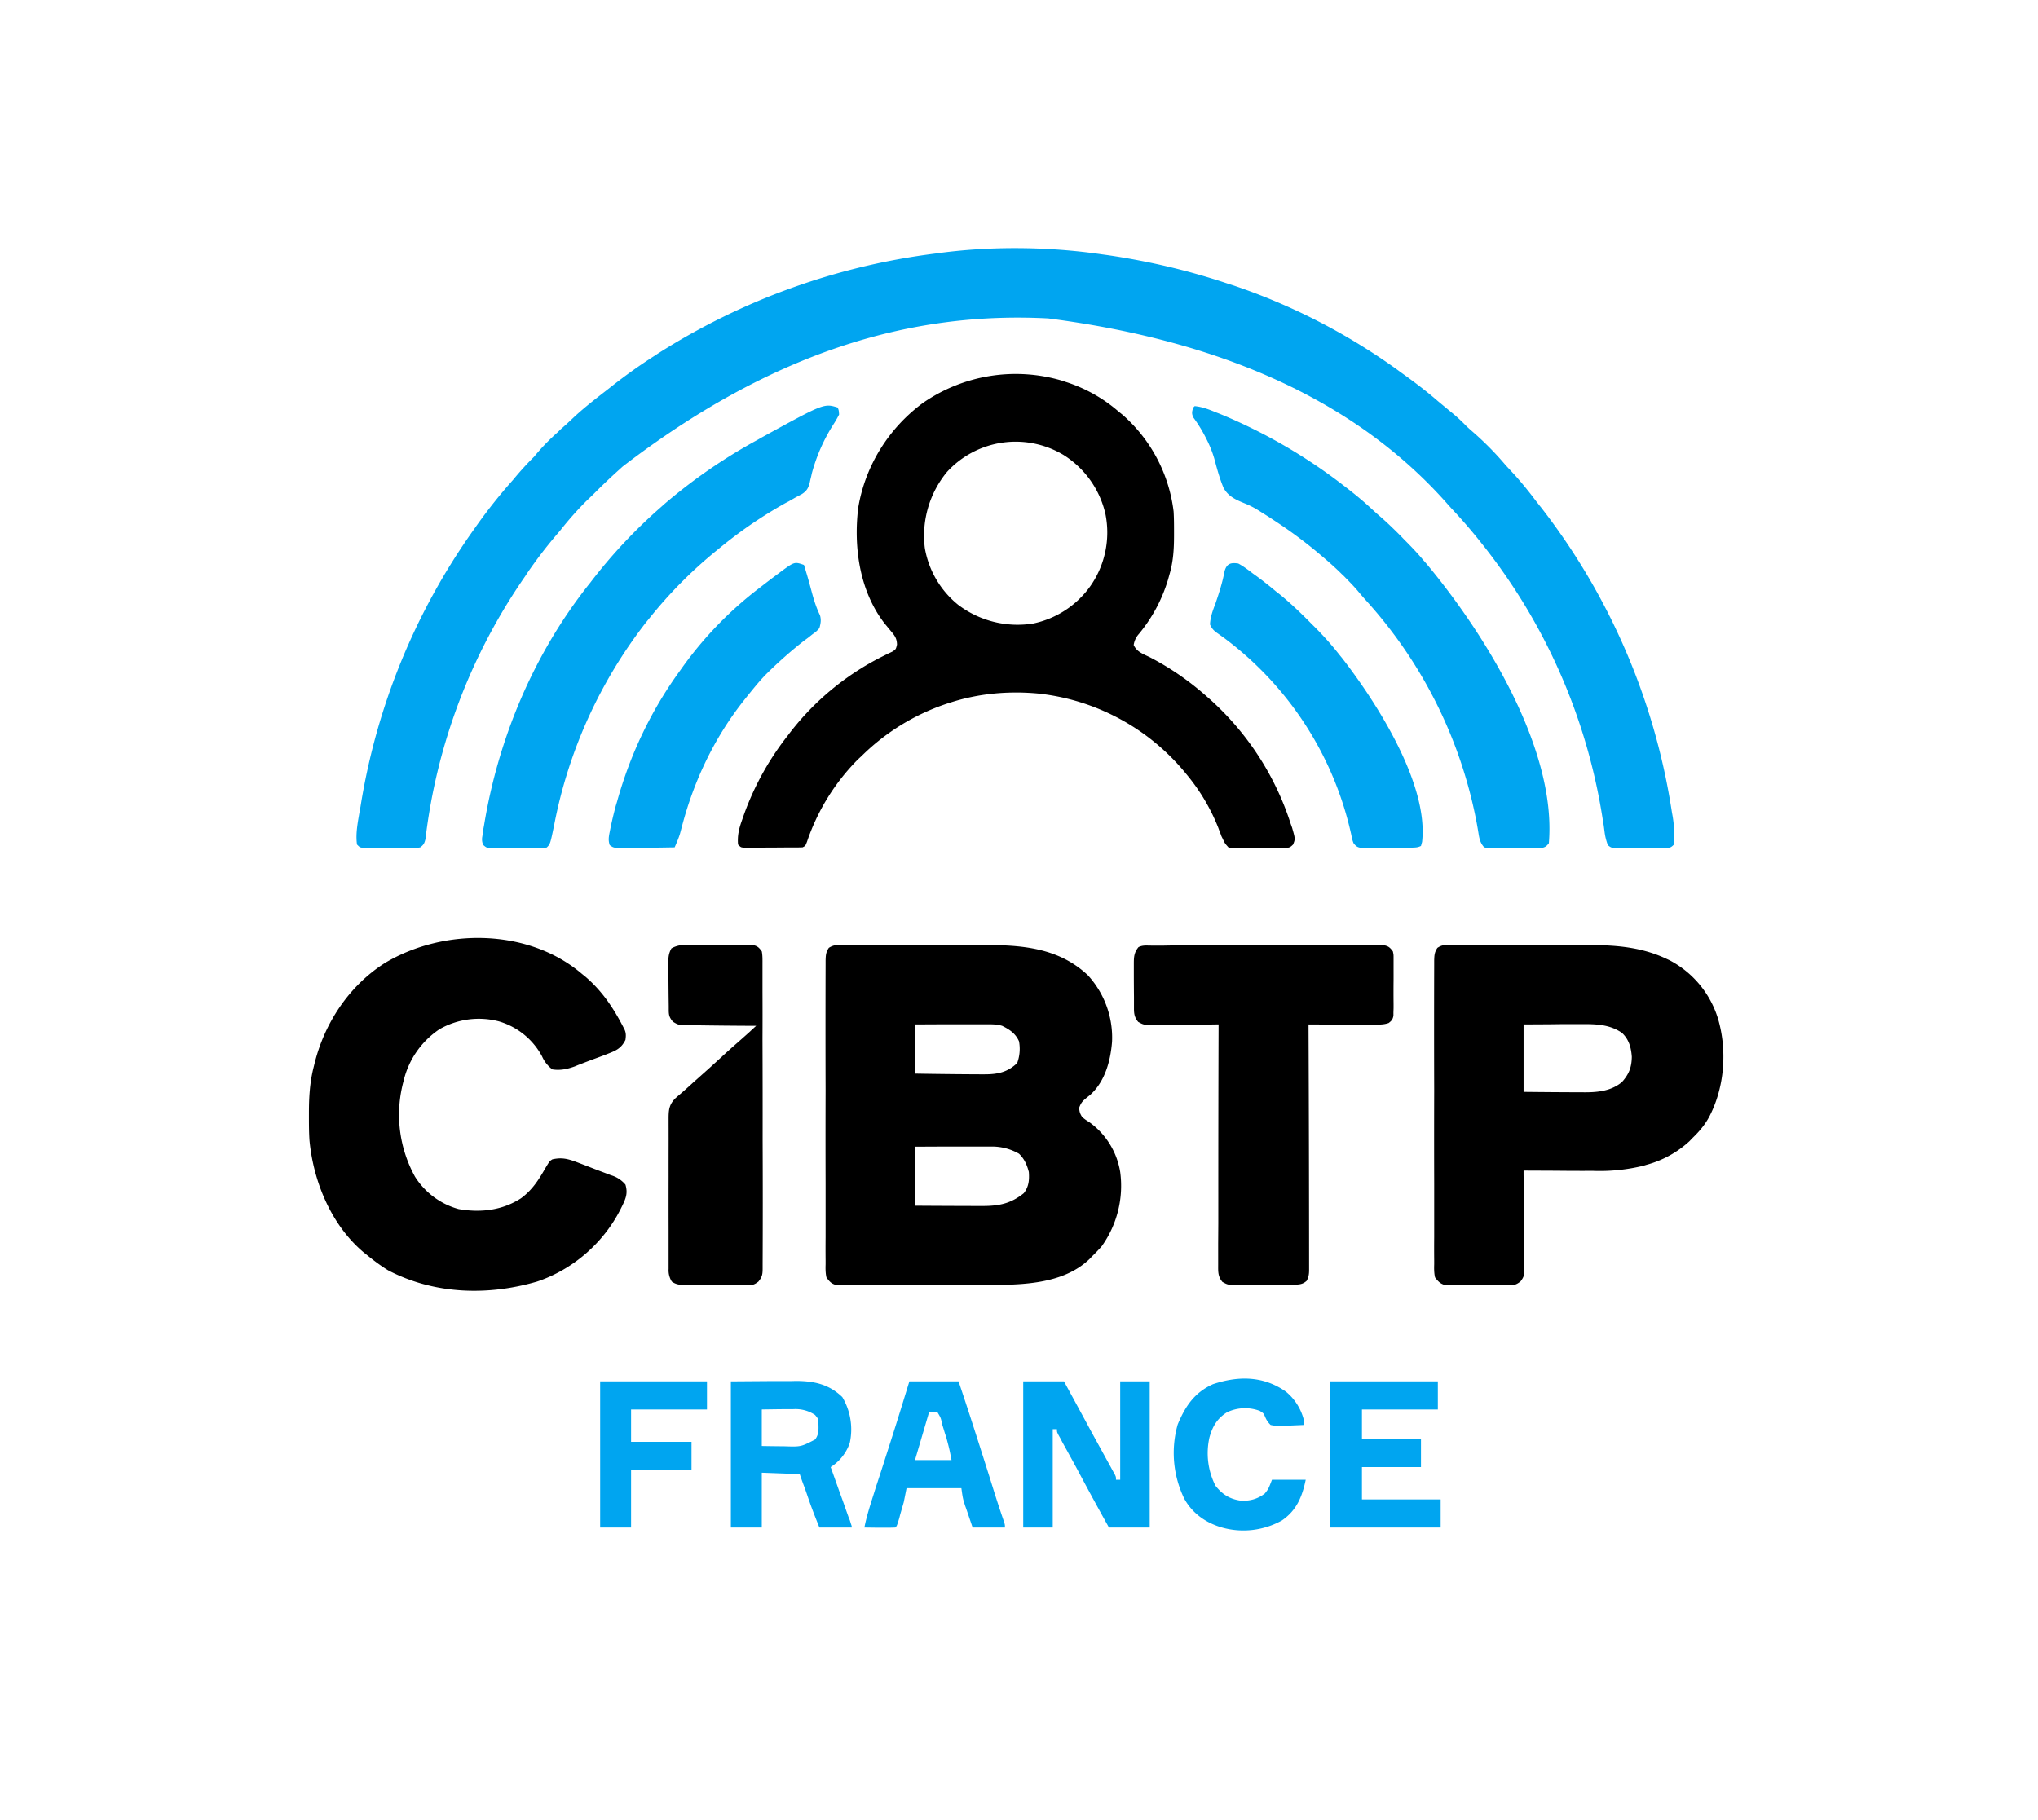
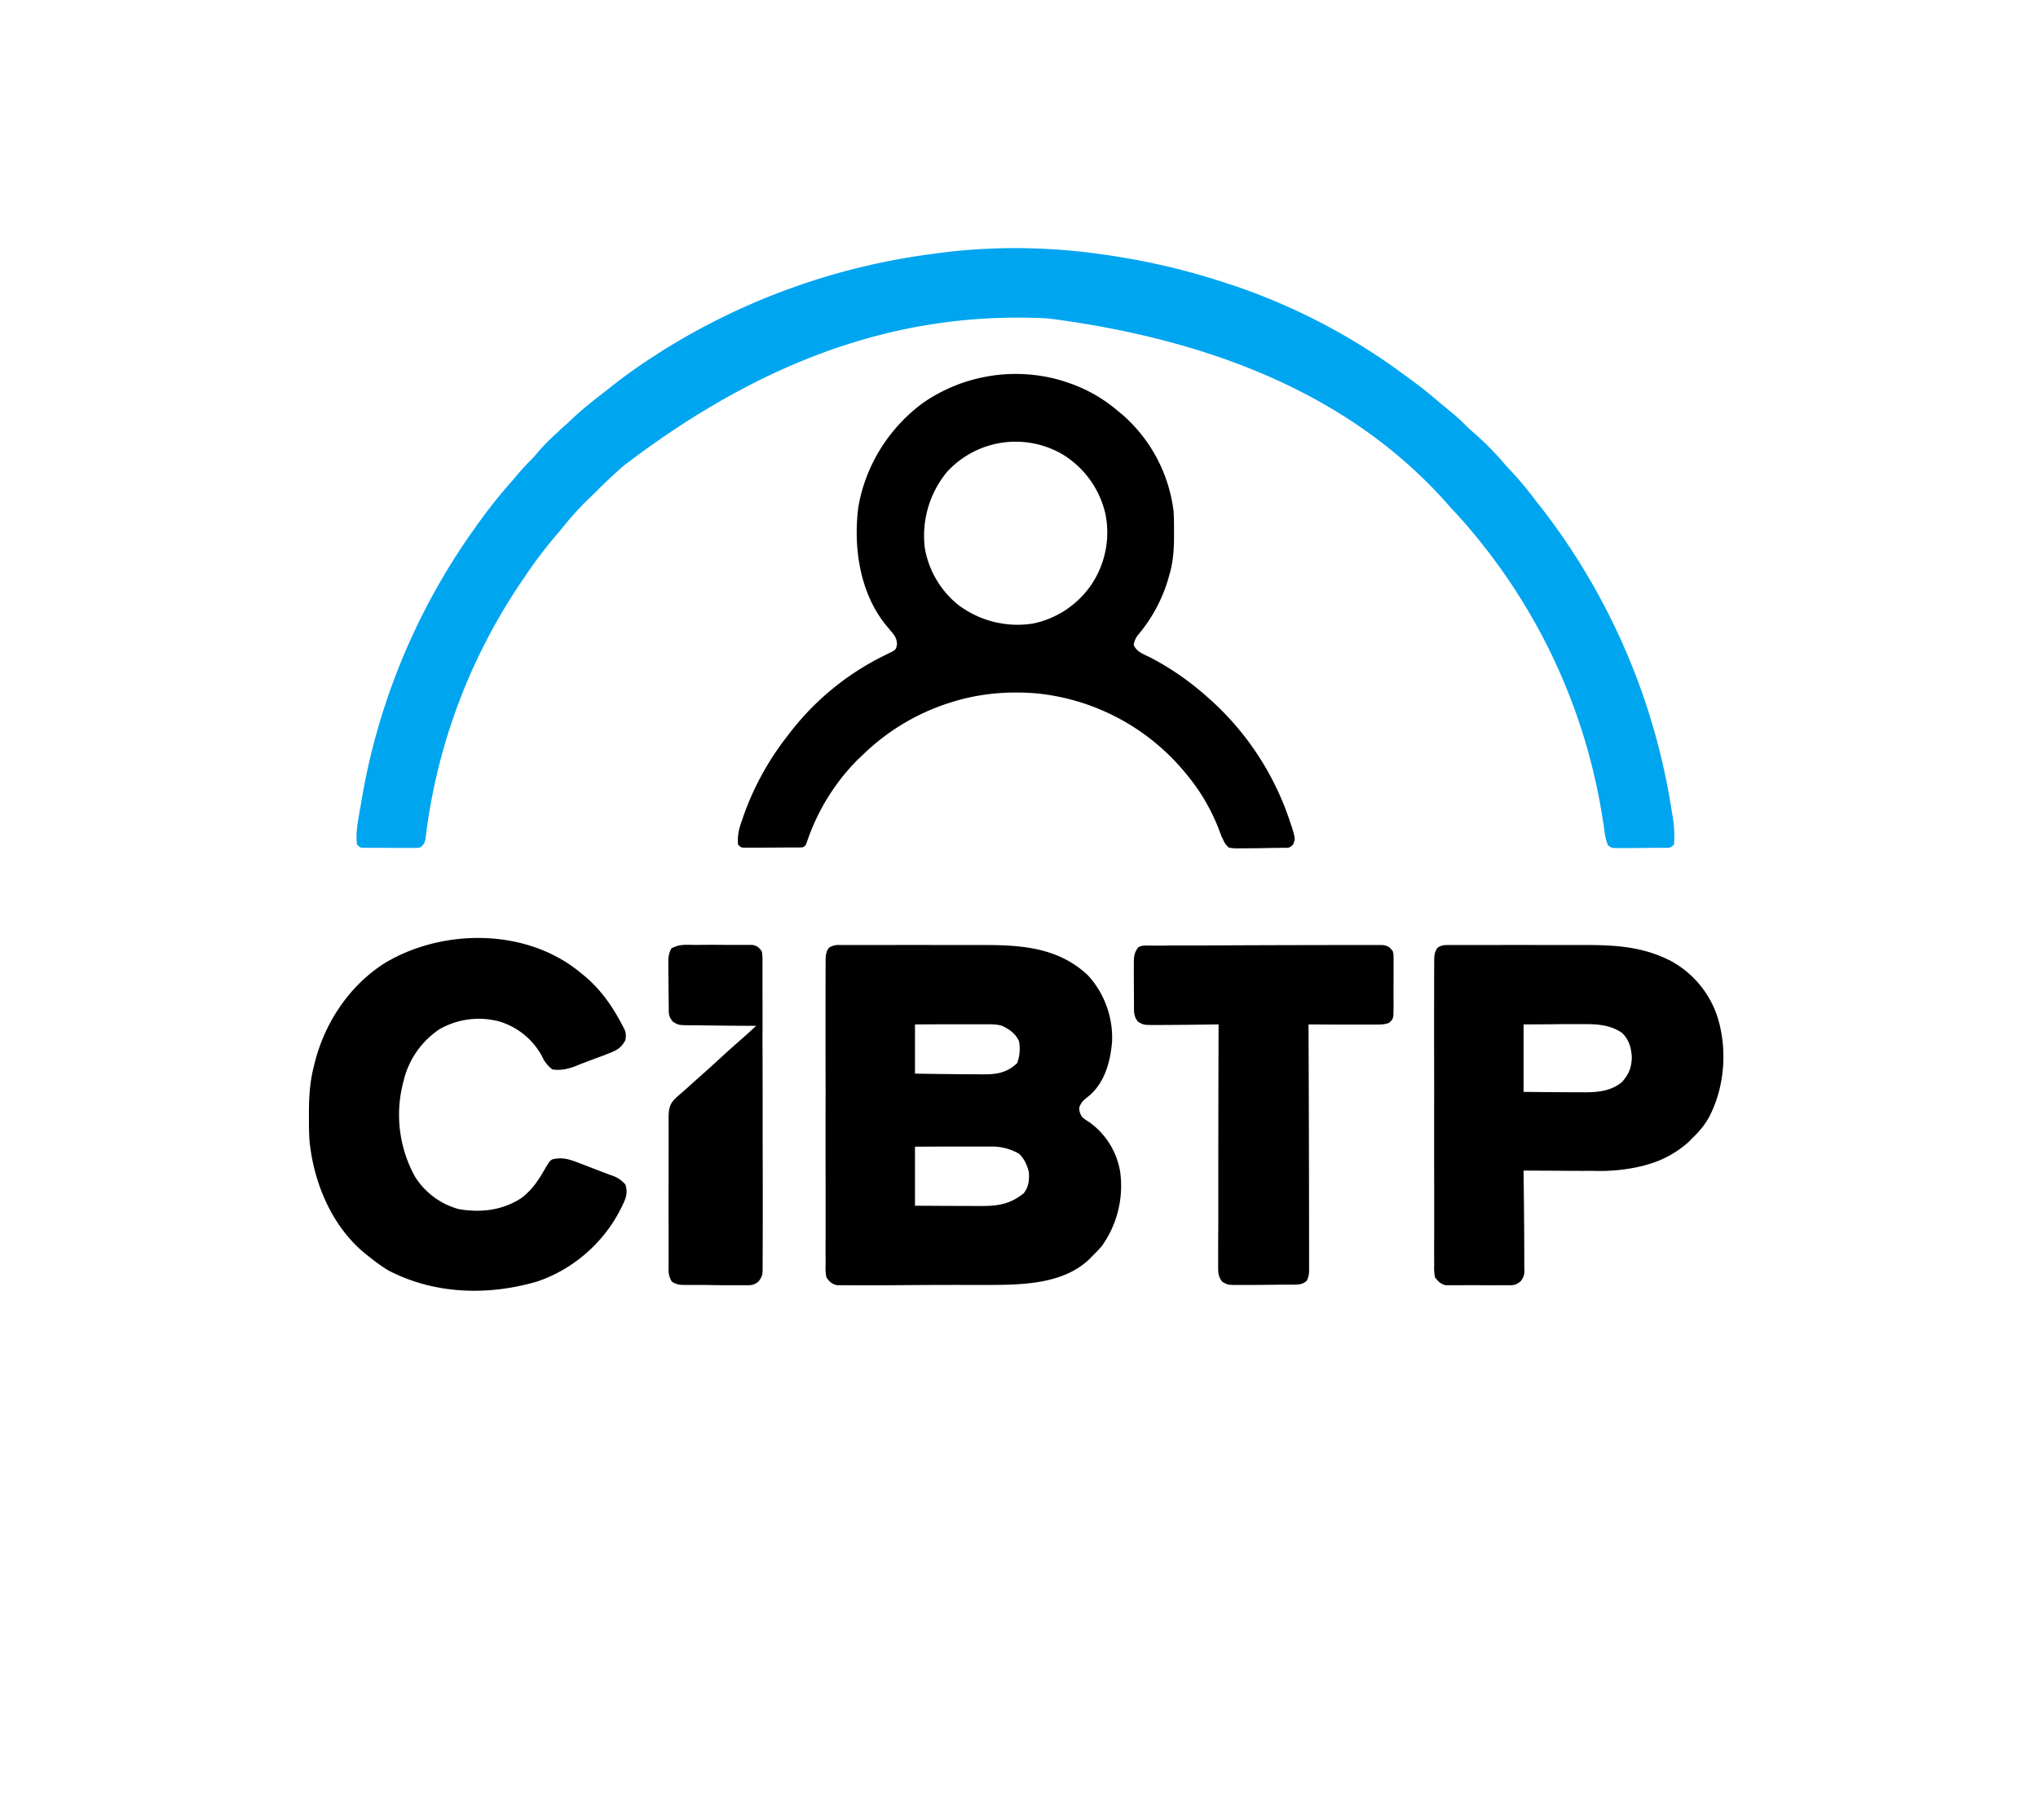
<svg xmlns="http://www.w3.org/2000/svg" viewBox="0 0 1450 1295">
  <path d="m784 181 3.7.5c29.4 4.3 58.1 11 86.3 20.5l3.2 1A441.4 441.4 0 0 1 994 263l2.3 1.7c9.2 6.6 18.2 13.3 26.8 20.8l8.8 7.3a117.4 117.4 0 0 1 10.5 9.5c1.6 1.7 3.4 3.2 5.2 4.8a217 217 0 0 1 23.7 24l6.5 7a276 276 0 0 1 14.7 18 606.4 606.4 0 0 0 4.5 5.7 468.2 468.2 0 0 1 92 212.8l.6 3.8a84 84 0 0 1 1.4 22.6c-2.4 2.4-2.9 2.3-6.1 2.3h-8.3a1200 1200 0 0 1-21 .2h-2.8c-6.2 0-6.2 0-8.8-2a40 40 0 0 1-2.4-9.7l-.6-4.5-.4-2.3a416.6 416.6 0 0 0-84.6-196l-1.6-2a377.8 377.8 0 0 0-22-25.5 252.8 252.8 0 0 1-4-4.5c-62.5-69.8-155.5-114-282.6-130.4-98.5-5.2-197 24.3-302.8 105.4l-2.2 2a432.4 432.4 0 0 0-18.7 17.8 1331 1331 0 0 1-5 4.8A233.2 233.2 0 0 0 399 377a272.3 272.3 0 0 1-2.8 3.3A322.7 322.7 0 0 0 375 408l-1.3 2a412.7 412.7 0 0 0-71 187.2c-.8 3-1.2 3.9-3.7 5.8-2 .4-2 .4-4.3.4h-8.2a843.2 843.2 0 0 1-6 0 972.4 972.4 0 0 0-15-.1H257.9c-1.9-.3-1.9-.3-3.9-2.3-1.2-8.2.8-16.9 2.1-25l.4-2A466 466 0 0 1 337 377l1.7-2.4a368.7 368.7 0 0 1 26.4-33.2 216 216 0 0 1 15-16.5 146 146 0 0 1 16.7-17.3l2-2 4.3-3.8a757.4 757.4 0 0 0 4.9-4.6c6.4-6 13.1-11.3 20-16.7a621.5 621.5 0 0 0 6.3-4.9A380 380 0 0 1 466 253l2.4-1.6a478.3 478.3 0 0 1 197.3-71c38.3-5.4 80-5 118.3.6Z" fill="#00A5F0" />
  <path d="m756 271 2 .7a106.6 106.6 0 0 1 38 21.3l2.5 2a108.9 108.9 0 0 1 36.5 69c.3 5 .3 9.8.3 14.8v2c0 9.8-.5 18.8-3.3 28.2l-1 3.6c-4.3 14.2-11.2 27-20.6 38.4a15 15 0 0 0-3.8 8c2.3 5 6.8 6.4 11.5 8.7 15 7.8 28.2 17 40.9 28.3l1.6 1.4a201.7 201.7 0 0 1 57.7 88.8l1 2.8c2.3 8 2.3 8 .7 12-2.4 2.4-3 2.3-6.2 2.3h-2.6l-2.9.1h-2.9a1138 1138 0 0 1-21.5.3h-2.8c-2.5 0-4.7 0-7.1-.7-2.5-2.8-2.5-2.8-4-6l-1-2-.6-1.7-.8-2-.8-2.2A139.8 139.8 0 0 0 845 552l-1.4-1.7a157.2 157.2 0 0 0-105.3-56.8c-21-1.9-42.2 0-62.3 6.5l-2.2.7A156.6 156.6 0 0 0 613 538l-2.6 2.4a152.1 152.1 0 0 0-36.2 58.5C573 602 573 602 571 603l-4.2.1h-8.5a2523.4 2523.4 0 0 1-21.6.1H529c-1.9-.2-1.9-.2-3.9-2.2-.5-6 .5-10.7 2.5-16.4l.8-2.3a200 200 0 0 1 30.4-56.7 261.6 261.6 0 0 0 3.3-4.3 191.2 191.2 0 0 1 66-54.3l3.6-1.8 3-1.4c2.7-1.7 2.7-1.7 3.5-5.1-.1-4.5-1.7-6.5-4.5-9.8a395.4 395.4 0 0 1-2.8-3.4l-1.5-1.8c-17.8-23-22.2-54.1-18.8-82.3 5-30 21.7-56.7 46.1-74.7A116 116 0 0 1 756 271Zm-82.2 64.8A71.3 71.3 0 0 0 658 390a66.2 66.2 0 0 0 23.6 40.3 70 70 0 0 0 53.5 13.4 66.6 66.6 0 0 0 40.8-26.8 66.5 66.5 0 0 0 10.6-51.1 67.2 67.2 0 0 0-29.9-42.1 66.2 66.2 0 0 0-82.8 12.1Zm-76.4 336.7h32.4a4278 4278 0 0 1 40 0 4046.7 4046.7 0 0 1 29.5 0c27.4-.1 53.8 1.8 74.7 21.5a65.7 65.7 0 0 1 17.2 47.4c-1.1 13.6-5 28.2-15.5 37.7l-2.5 2c-3 2.5-4 3.5-5.4 7.2.2 3 .6 4.2 2.2 6.7 2.4 1.9 2.4 1.9 5.1 3.6A54.3 54.3 0 0 1 797 834a73.8 73.8 0 0 1-13.2 52.9 123 123 0 0 1-6.8 7.1l-1.6 1.7c-20.3 19.8-53.2 18.6-79.3 18.7a4622.5 4622.5 0 0 0-50 .1 3112.6 3112.6 0 0 1-40.8.1h-9.7c-3.9-.9-5.3-2.4-7.6-5.6-.7-3.1-.7-6.2-.6-9.4v-2.9a843.4 843.4 0 0 1 0-16.3v-38.1a10436.5 10436.5 0 0 1 0-66.2 14357.6 14357.6 0 0 1 0-89.8v-2.7c.1-3.8.2-6 2.3-9.1a12 12 0 0 1 7.7-2ZM651 729v35a3437.2 3437.2 0 0 0 45.9.5h3.8c9.2 0 16.2-1.5 23-8A29 29 0 0 0 725 741c-2.4-5.5-6.7-8.4-12-11-3.3-1-6.3-1.1-9.8-1.1H671.4l-20.4.1Zm0 87v42a8214.3 8214.3 0 0 0 44.4.2h3.7c11.7 0 20.1-1.7 29.3-9.1 3.6-4.6 4-9.4 3.6-15.1-1.3-5-3.2-9.4-7-13a38.6 38.6 0 0 0-20-5.1H672l-21.1.1Zm379.2-143.5h30.6a3829.9 3829.9 0 0 1 37.9 0 3621 3621 0 0 1 27.8 0c20.4-.1 39.7.8 58.5 9.5l2.8 1.3a70 70 0 0 1 34.4 41.2c6.8 22.5 4.9 49-6 70-3.2 6-7.3 10.8-12.2 15.5l-2 2.1a73 73 0 0 1-30.6 16.8l-1.9.6a130.6 130.6 0 0 1-36 3.7 2826 2826 0 0 1-15.6 0l-11.5-.1-22.4-.1v2.9a4541.6 4541.6 0 0 1 .5 58.5v7l.1 2.2c0 3.7-.5 5.3-2.8 8.3-3 2.3-4.4 2.7-8.2 2.7h-10a747 747 0 0 1-7.3 0 711 711 0 0 0-18.4 0h-9.3c-3.8-1-5.2-2.5-7.6-5.6-.7-3.1-.7-6.2-.6-9.4v-2.9a843.4 843.4 0 0 1 0-16.3v-38.1a10436.5 10436.5 0 0 1 0-66.2 14357.6 14357.6 0 0 1 0-89.8v-2.7c.1-3.8.2-6 2.3-9.1 2.7-1.8 4.3-2 7.5-2ZM1084 729v48a4762.8 4762.8 0 0 0 43.7.3c9.4 0 18.8-1 26.3-7.3 5-5.6 6.9-10.5 7-18-.5-6.6-2-12.3-7-17-8.7-6-18.4-6.3-28.6-6.2h-14.9l-7.7.1-18.8.1Zm-670-36 2.6 2.1c11.6 10 19.4 21.5 26.4 34.9l1.2 2.3c1.3 2.7 1.2 4.7.8 7.7-3 6-6.6 7.6-12.6 9.9l-2.5 1-5.4 2a564 564 0 0 0-8 3l-5.2 2-2.4 1c-5.3 1.9-10.3 3-15.9 2.1a22.9 22.9 0 0 1-7.3-9.2 51.1 51.1 0 0 0-30.8-25 56.4 56.4 0 0 0-42.2 5.6 61.1 61.1 0 0 0-25.6 37 91.2 91.2 0 0 0 8.2 68 53.4 53.4 0 0 0 31 23c15.5 2.7 31 1 44.4-7.7 8-5.9 12.5-13 17.3-21.4 3-5 3-5 5-6.3 6.7-1.5 11-.4 17.4 2l2.6 1a639.3 639.3 0 0 1 5.5 2.1 716.4 716.4 0 0 0 8.3 3.2l5.3 2 2.6 1A21 21 0 0 1 445 843c1.8 6.1.3 9.8-2.4 15.3l-1.1 2.2c-12.1 24-34 43-59.5 51.5-35 10.2-73 9.1-105.8-8-5.4-3.3-10.3-7-15.2-11l-2.6-2.1c-22.8-19.4-35.4-50-38.2-79.3-.4-5.9-.4-11.7-.4-17.5V792c0-11 .6-21.4 3.2-32l.5-2c7-29.5 24.7-56.5 50.5-72.8 41.9-25 102-24.6 140 7.8Zm404.9-20.1h9.3l5.2-.1h22.8a22718.8 22718.8 0 0 1 98-.3 1849.5 1849.5 0 0 1 18.8 0 512 512 0 0 1 6.9 0h3.9c3.8.6 5 1.5 7.2 4.5.5 2.3.5 2.3.5 4.8v9.2a777.5 777.5 0 0 1 0 6.6 810.3 810.3 0 0 0 0 16.7v3.1l-.1 3v2.4c-.5 2.7-1.3 3.6-3.4 5.2-3 1-5.1 1.1-8.3 1.1H950l-19-.1v2.8a42062.9 42062.9 0 0 1 .4 169.9v2c0 3-.3 5-1.7 7.7-3 2.8-5.9 2.7-9.7 2.8H910l-7.3.1-11 .1h-10.4c-7.6 0-7.6 0-11.6-2.2-3.3-4-3-7.4-3-12.3V885l.1-14.3v-15A38144.4 38144.4 0 0 1 867 729h-2a3272.4 3272.4 0 0 1-39.7.4h-3.5c-8 0-8 0-12-2.2-2.5-3-3-5.6-3-9.4V709.6a1969.7 1969.7 0 0 1-.1-15V686c0-4.8.1-8.1 3.3-12 3-1.5 5.6-1.1 8.9-1.1Z" />
-   <path d="M850 289c5.3.5 10 2.3 14.8 4.3l2.6 1A381 381 0 0 1 954 344l1.8 1.4c7.1 5.4 14 11 20.5 17.1a247.5 247.5 0 0 0 6.4 5.7c4.8 4.2 9.4 8.7 13.9 13.2l2.4 2.5c4.9 4.9 9.6 9.8 14 15.1l1.6 1.8c41.4 49.5 93 131.9 87.4 199.2-1.5 2-2.4 2.9-5 3.4h-10.5a851.6 851.6 0 0 1-15.1.2h-8.6c-2.4 0-4.5 0-6.8-.6-2.8-3-3.5-6.2-4.1-10.2l-.5-3-.6-3.4a325.9 325.9 0 0 0-79.7-160 268.1 268.1 0 0 1-5.4-6.3c-3-3.5-6.3-6.8-9.6-10.2l-1.5-1.4c-4-4-8.3-7.8-12.6-11.5l-2-1.7a325.9 325.9 0 0 0-34-25.3l-2.1-1.4a726.2 726.2 0 0 0-6-3.8l-1.9-1.2a61 61 0 0 0-10.7-5.5c-6.1-2.5-11.5-4.9-14.8-11-2.8-6.7-4.7-13.8-6.6-20.9a79 79 0 0 0-5-12.7l-1-2a100 100 0 0 0-8.7-14.2c-1.5-2.9-1.2-4.3-.2-7.3l1-1Zm-254 1c.8 2 .8 2 1 5a82 82 0 0 1-4.4 7.6 124.4 124.4 0 0 0-15 34.3l-.5 2.3a97.5 97.5 0 0 0-1 4.3c-1 4-2.3 6-5.6 8.1L566 354l-4.7 2.7-2.5 1.3a315.8 315.8 0 0 0-46.8 32l-1.6 1.3A316.3 316.3 0 0 0 462 440l-2.3 2.8A339.4 339.4 0 0 0 394.3 587c-2.8 13.6-2.8 13.6-5.3 16.1-1.9.3-1.9.3-4.1.3h-8.3a1200 1200 0 0 1-21 .2h-2.8c-6.3 0-6.3 0-9-2.3a10 10 0 0 1-.6-6.2l.3-2.4.4-2.7.5-2.7c10.1-61.6 35-121 73.6-170.2l2-2.5a368 368 0 0 1 50-53.5l2.8-2.5A383.4 383.4 0 0 1 539 313l2.6-1.5C586.2 287 586.2 287 596 290Z" fill="#00A5F0" />
  <path d="M493.8 672.4h3.8a744.8 744.8 0 0 1 18 0H535.4c3.5.8 4.5 1.7 6.6 4.6.6 3 .5 6.1.5 9.3v19.2a3596.8 3596.8 0 0 1 0 34 14228.4 14228.4 0 0 1 .1 72.3 10153.6 10153.6 0 0 1 0 87.8v2.7c0 4.4-.2 6.2-3 9.7-3 2.3-4.4 2.6-8.2 2.6H521a843.5 843.5 0 0 1-19.3-.2 4112.8 4112.8 0 0 1-7.5 0h-6.8l-2.9-.1c-2.7-.3-4.3-.8-6.5-2.3a15 15 0 0 1-2.3-9v-27.5a6959.7 6959.7 0 0 1 0-38.2 4446.6 4446.6 0 0 1 0-16.7 2544.7 2544.7 0 0 0 0-21v-3.4c0-6.3.3-10.2 5-14.8l1.7-1.5c3.6-3 7.1-6.2 10.6-9.4l11.9-10.6 8.1-7.4a517 517 0 0 1 11.8-10.6l8-7.1 1.5-1.4 3.7-3.4h-2a3522 3522 0 0 1-41.3-.4h-3.6c-8.3-.1-8.3-.1-12.3-2.5-2.5-3-3-4.6-3-8.4V716a2340.8 2340.8 0 0 1-.2-18.5 708.5 708.5 0 0 1-.1-9.2v-3c0-4.1.2-6.7 2.2-10.4 5.2-3 10.2-2.6 16.1-2.5Z" />
-   <path d="M881 401c3 1.6 5.6 3.5 8.3 5.5l2.2 1.7c5.7 4 11.1 8.3 16.5 12.8l2.7 2.1c7.8 6.4 15 13.3 22 20.4l1.5 1.5c6.7 6.6 13 13.6 18.8 21l1.8 2.2c24.1 31 61.7 89.2 57 130.9l-.8 2.9c-2.3 1.1-3.6 1.1-6.1 1.2h-14.3l-9.1.1H968c-2.5-.4-3.4-1.3-5-3.3-.7-1.9-.7-1.9-1.2-4l-.5-2.5-.6-2.6a238.5 238.5 0 0 0-89.2-136.5l-1.8-1.3a157 157 0 0 0-3.5-2.5c-2.6-1.8-4-3.3-5.3-6.2.2-5.3 2-10 3.9-15 2.6-7.6 5-15 6.5-23.1 1.6-5.3 4.4-6.1 9.7-5.3Zm-309 1c1.5 4.8 2.9 9.5 4.2 14.3a11201.2 11201.2 0 0 0 1.9 7c1.4 5 3 9.8 5.3 14.5 1 3.4.5 5.8-.4 9.2-2.2 2.4-2.2 2.4-5 4.4l-3 2.4-3 2.2a300.7 300.7 0 0 0-25.3 22.2c-5.4 5.2-10 11-14.7 16.8l-2.4 3c-21 26.4-35.7 57-44.3 89.7l-.8 3-.7 2.6c-1 3.3-2.4 6.5-3.8 9.7a2314.8 2314.8 0 0 1-34 .4h-3c-6.4 0-6.4 0-9.2-2-1-3.2-.8-5.1-.2-8.4l.7-3.5a274.7 274.7 0 0 1 3.8-16l1-3.3c9.3-33.5 24.4-65.1 44.9-93.2l1.2-1.7a264.3 264.3 0 0 1 55.9-57.5A646 646 0 0 1 554 408l1.7-1.3c9.6-7 9.6-7 16.3-4.7Zm156 581h29a9517.1 9517.1 0 0 1 20.1 37l8.4 15.3 1.7 3.1 3.2 5.8 1.4 2.6 1.3 2.3c.9 1.9.9 1.9.9 3.9h3v-70h21v104h-29a2200.4 2200.4 0 0 1-18.6-34c-3-5.6-6-11.3-9.2-17l-1.8-3.3a2234.9 2234.9 0 0 0-3.5-6.3l-1.5-2.9-1.4-2.5c-1-2-1-2-1-4h-3v70h-21V983Zm-208 0 27.3-.2h15.3l3.5-.1c13 0 23.7 2.3 33.2 11.5a45 45 0 0 1 5.3 32.6A33 33 0 0 1 591 1044l.6 1.6a26946.7 26946.7 0 0 1 5.8 16.3l2.2 6 3.1 8.8 1 2.8 1 2.5.7 2.3c.6 1.7.6 1.7.6 2.7h-23c-2.3-5.7-4.5-11.3-6.6-17.1l-1.3-3.7-1.3-3.8-1.4-4c-1.2-3-2.3-6.2-3.4-9.4l-27-1v39h-22V983Zm22 20v26a1413 1413 0 0 0 16 .2c11.8.4 11.8.4 21.9-4.8 2.8-3.6 2.5-7.3 2.4-11.7-.1-3-.1-3-2.4-5.8a25 25 0 0 0-15.8-4.1h-8a2264.9 2264.9 0 0 0-14.1.2Zm404-20h77v20h-54v21h42v20h-42v23h56v20h-79V983Zm-299 0h35c7.5 22.2 14.6 44.6 21.7 67a72471 72471 0 0 0 3.3 10.6 873.6 873.6 0 0 0 7.2 21.9c.8 2.5.8 2.5.8 4.5h-23l-3.4-10-1.1-3.2-.9-2.5-.8-2.6c-1-3.2-1.3-6.4-1.8-9.7h-39l-2 10-2.6 9-.6 2.4c-1.7 5.5-1.7 5.5-2.8 6.6a83.4 83.4 0 0 1-5 .1h-9.2l-7.8-.1c1.6-8.2 4.2-16.1 6.7-24l1.4-4.5 3.8-11.6a18820.1 18820.1 0 0 0 6.6-20.6l.7-2.2c4.4-13.7 8.6-27.4 12.8-41.1Zm14 22-10 34h26c-1.6-8.1-1.6-8.1-3.7-16l-1-3-.9-3-1-3.2c-1-4.8-1-4.8-3.4-8.8h-6Zm254-14.6a38 38 0 0 1 13 21.6v2l-11.7.5-3.3.2c-3.2 0-6 0-9-.7-2-2-3-3.6-4-6-1-2.3-1-2.3-3.7-4a29.8 29.8 0 0 0-23.3 1c-7 4.4-10.3 10-12.5 17.9a51.2 51.2 0 0 0 4.3 34.4c4.8 6 9.8 9.3 17.4 10.5 6.6.6 12.5-1 17.7-5 2.6-3.3 2.6-3.3 5.1-9.8h24c-2.5 12-6.5 21.9-17 29a56.2 56.2 0 0 1-42.6 5c-11.4-3.3-21-10-26.8-20.5a74.4 74.4 0 0 1-4.7-52.8c5.4-13 12-22.8 25.1-28.7 18-6 36-6 52 5.4ZM427 983h76v20h-54v23h43v20h-43v41h-22V983Z" fill="#00A5F0" />
</svg>